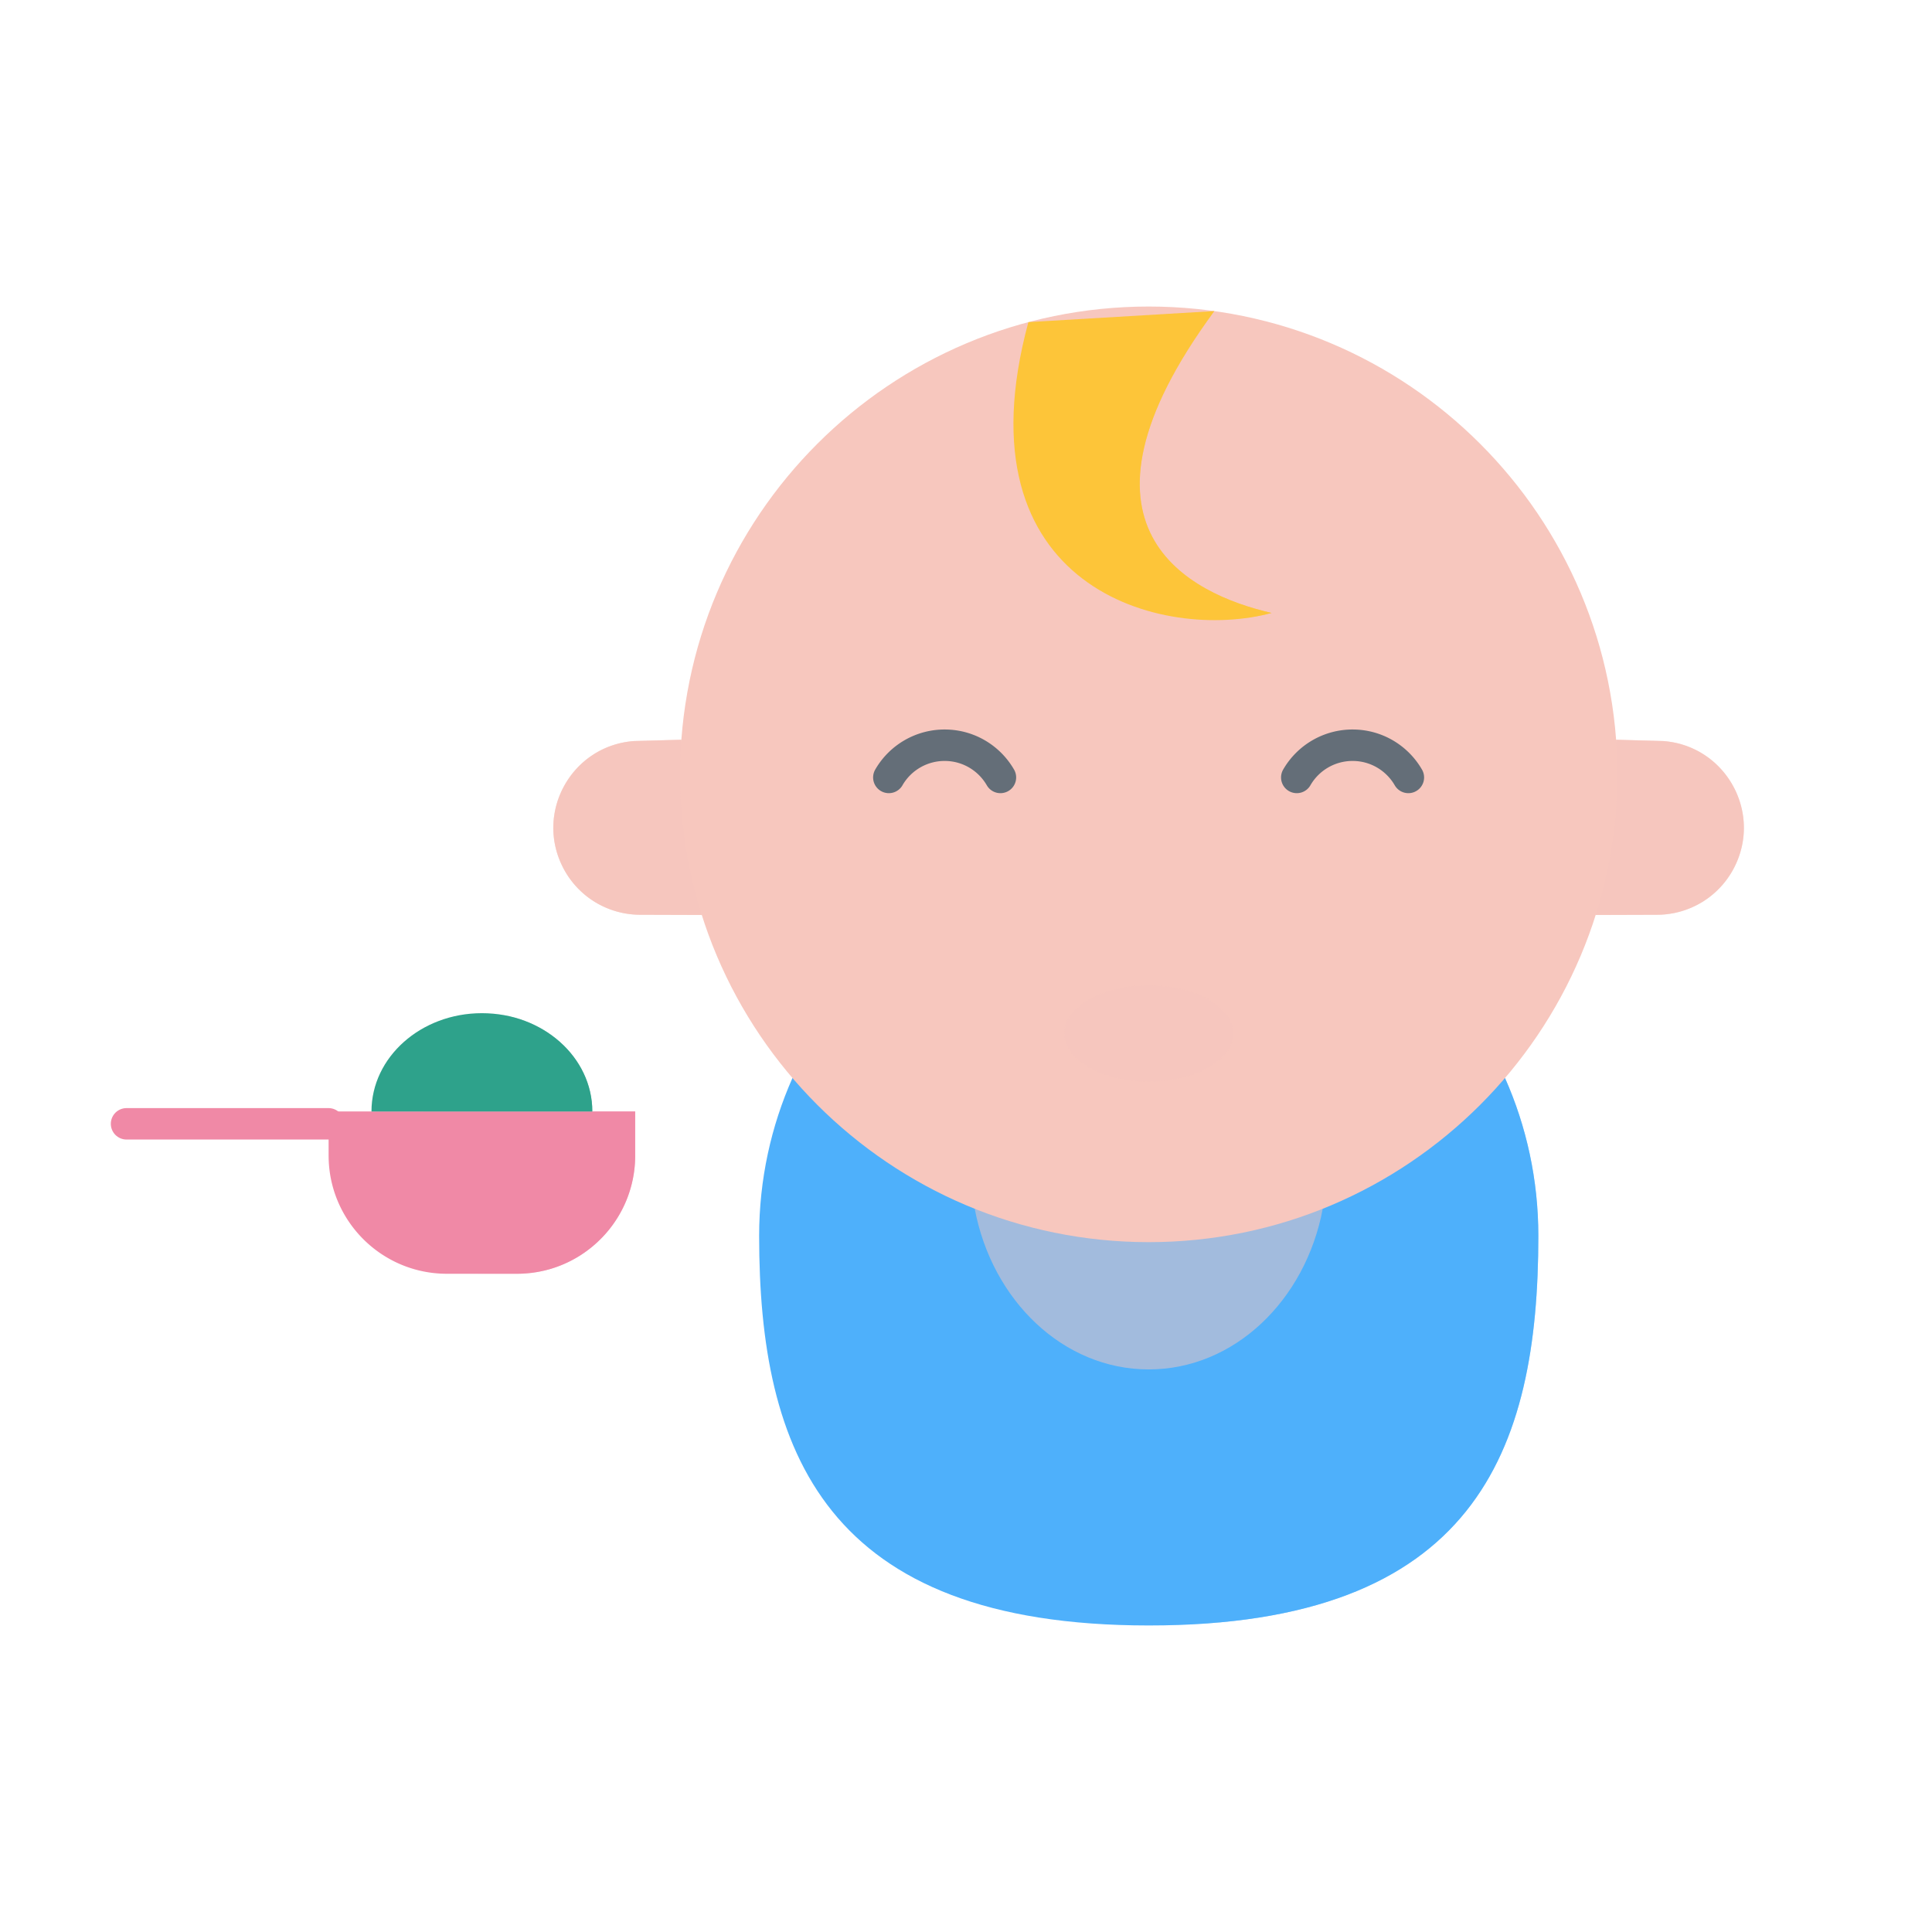
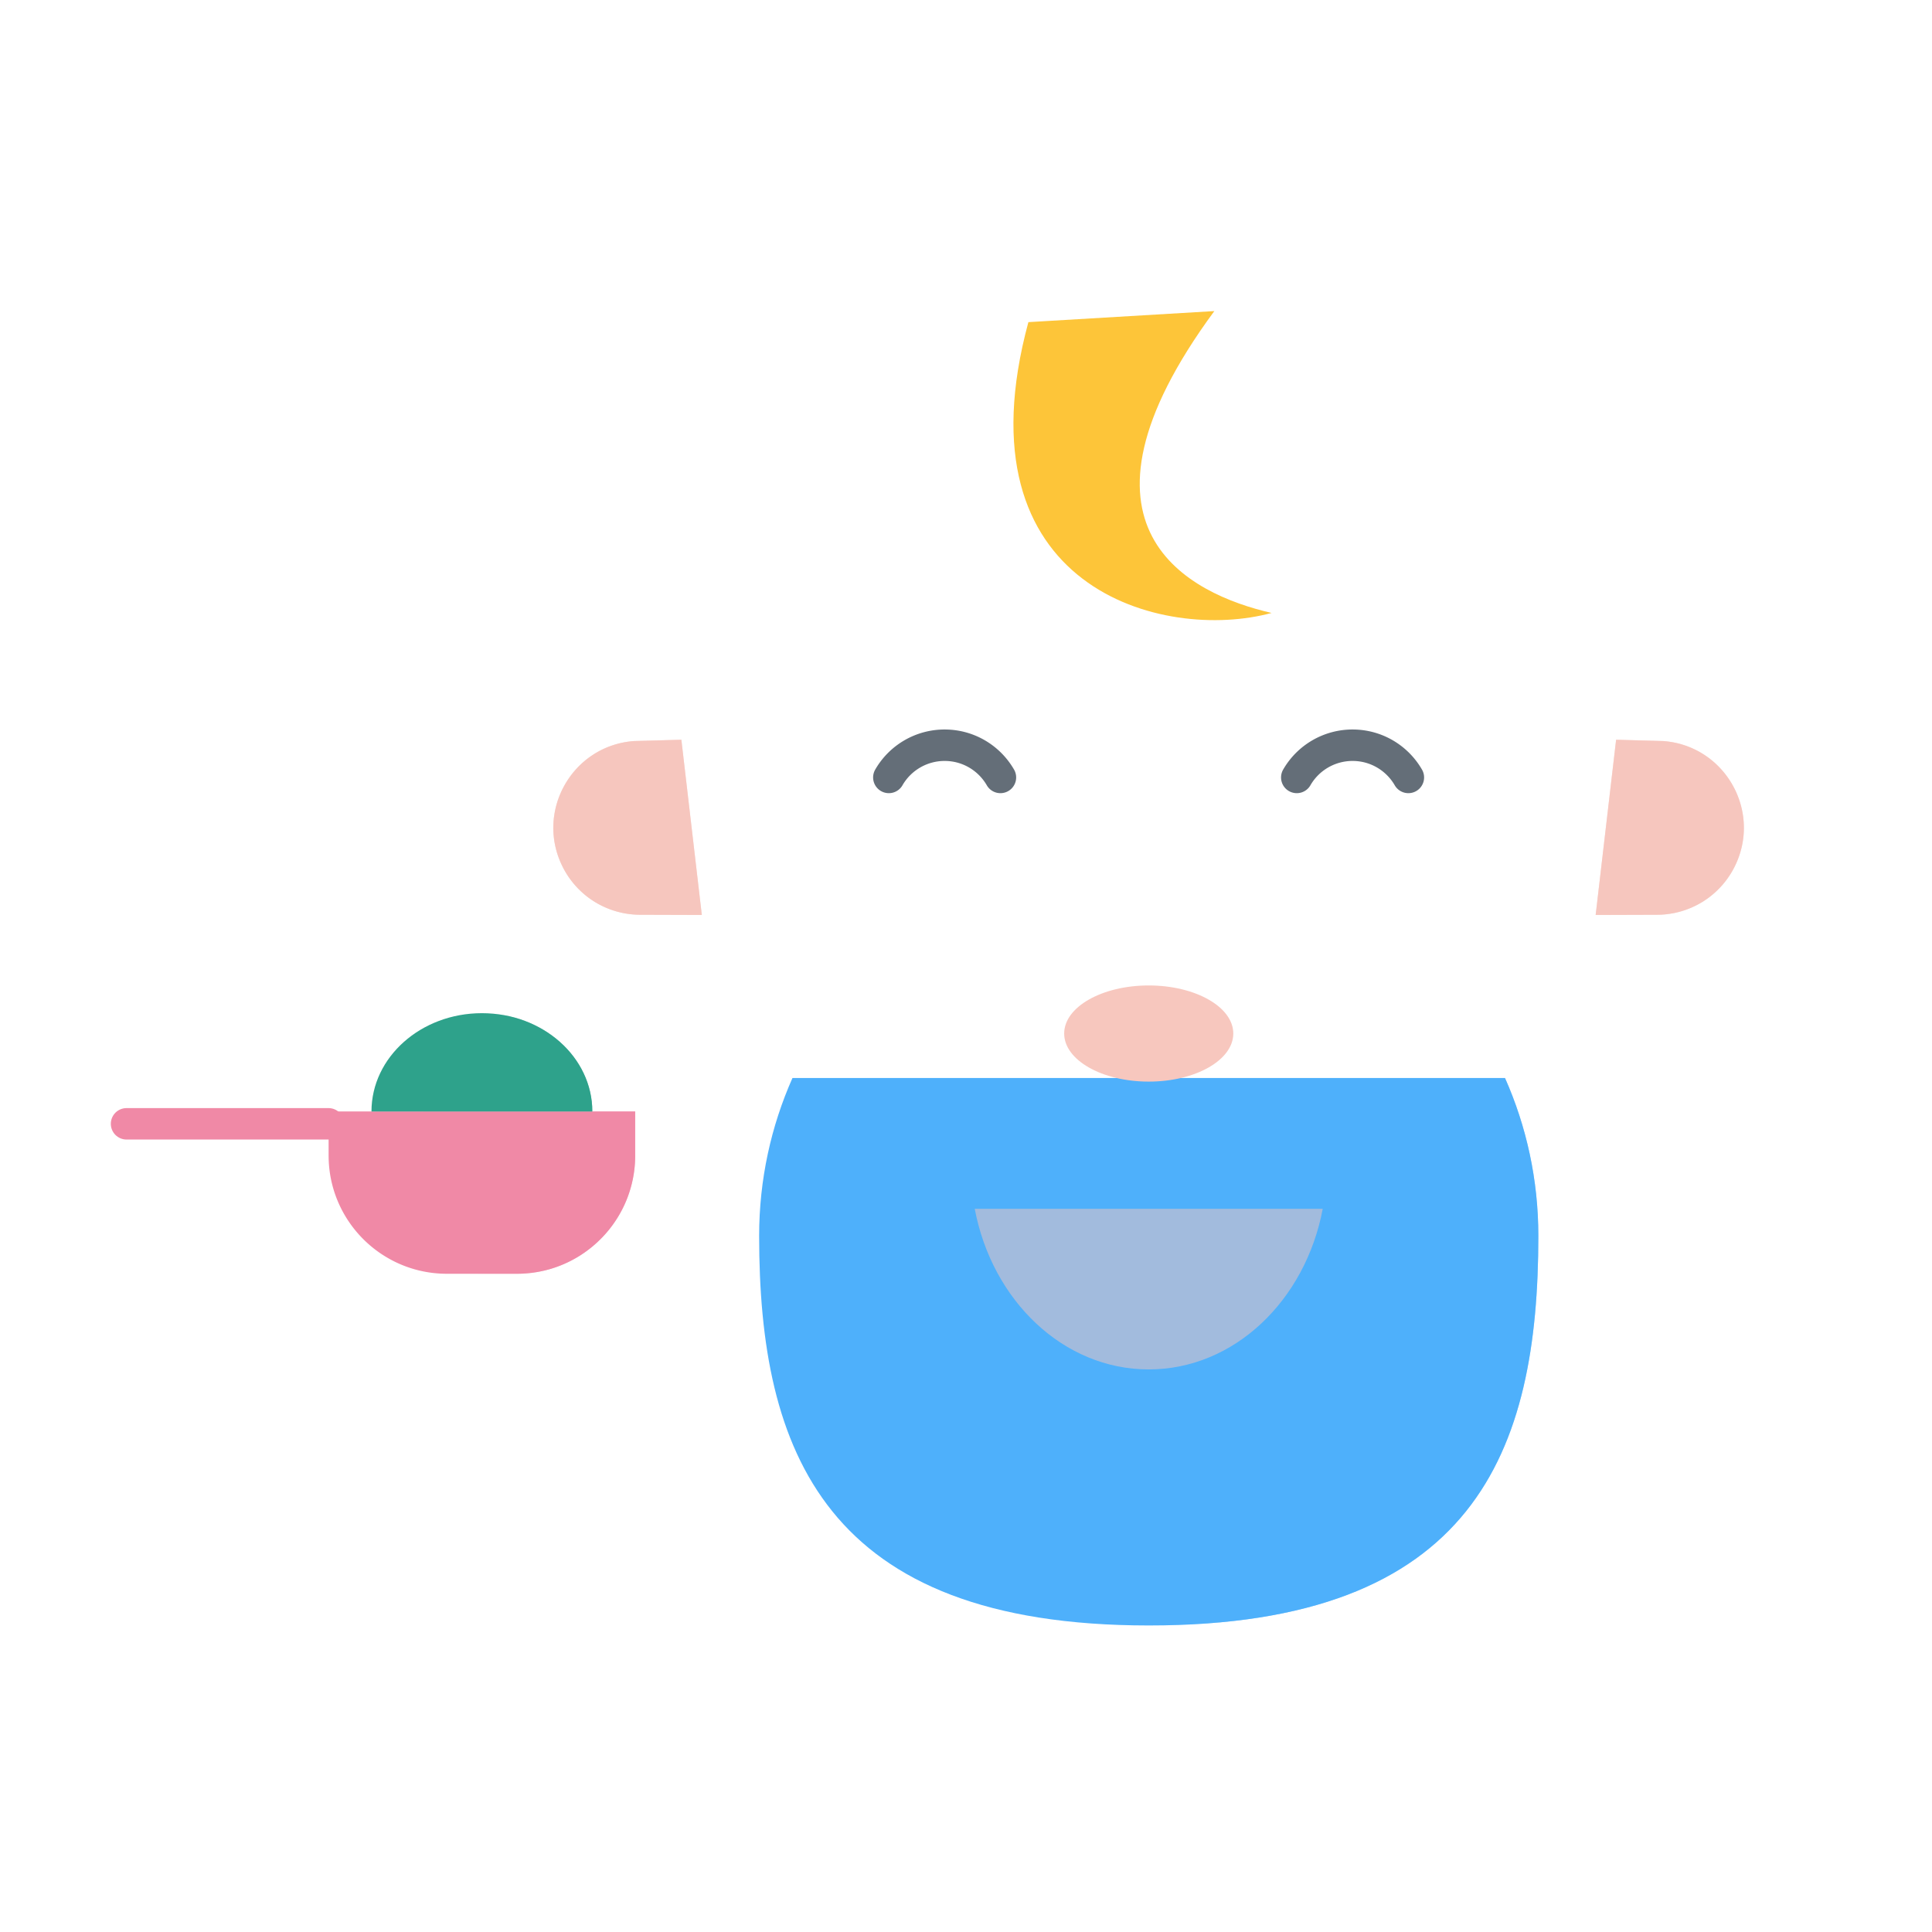
<svg xmlns="http://www.w3.org/2000/svg" xmlns:xlink="http://www.w3.org/1999/xlink" width="430" height="430" style="width:100%;height:100%;transform:translate3d(0,0,0);content-visibility:visible" viewBox="0 0 430 430">
  <defs>
    <filter id="a" width="100%" height="100%" x="0%" y="0%" filterUnits="objectBoundingBox">
      <feComponentTransfer in="SourceGraphic">
        <feFuncA tableValues="1.0 0.0" type="table" />
      </feComponentTransfer>
    </filter>
    <filter id="c" width="100%" height="100%" x="0%" y="0%" filterUnits="objectBoundingBox">
      <feComponentTransfer in="SourceGraphic">
        <feFuncA tableValues="1.0 0.0" type="table" />
      </feComponentTransfer>
    </filter>
    <filter id="e" width="100%" height="100%" x="0%" y="0%" filterUnits="objectBoundingBox">
      <feComponentTransfer in="SourceGraphic">
        <feFuncA tableValues="1.0 0.0" type="table" />
      </feComponentTransfer>
    </filter>
    <mask id="k" mask-type="alpha">
      <g filter="url(#a)">
        <path fill="#fff" d="M0 0h430v430H0z" opacity="0" />
        <use xlink:href="#b" />
      </g>
    </mask>
    <mask id="j" mask-type="alpha">
      <g filter="url(#c)">
        <path fill="#fff" d="M0 0h430v430H0z" opacity="0" />
        <use xlink:href="#d" />
      </g>
    </mask>
    <mask id="i" mask-type="alpha">
      <g filter="url(#e)">
-         <path fill="#fff" d="M0 0h430v430H0z" opacity="0" />
        <use xlink:href="#f" />
      </g>
    </mask>
    <clipPath id="g">
      <path d="M0 0h430v430H0z" />
    </clipPath>
    <clipPath id="h">
      <path d="M0 0h430v430H0z" />
    </clipPath>
-     <path id="d" fill="#FDC539" d="M-25.398-31.935C-41.499 27.532 4.799 39.307 28.725 32.791c-18.157-4.17-48.437-18.717-12.736-67.185" style="display:block" transform="translate(266.533 103.631)" />
    <path id="f" fill="#4EB0FB" d="M79.295-60.923c4.767 10.737 7.417 22.624 7.417 35.125 0 47.897-14.045 86.721-86.712 86.721-72.172 0-86.712-38.824-86.712-86.721 0-12.501 2.65-24.388 7.417-35.125" style="display:block" transform="translate(272.672 300.853)" />
    <g id="b" style="display:block">
      <path fill="#F089A6" d="M148.77 269.581c-4.436 8.284-13.173 13.919-23.227 13.919h-15.576c-14.541 0-26.329-11.788-26.329-26.329v-9.797h68.234v9.797a26.22 26.22 0 0 1-3.102 12.41" />
      <path fill="#2EA28B" d="M93.179 247.378c0-12.082 11.003-21.878 24.576-21.878s24.576 9.796 24.576 21.878" />
    </g>
  </defs>
  <g clip-path="url(#g)">
    <g clip-path="url(#h)" style="display:block">
      <g style="display:block">
        <path fill="#4EB0FB" d="M334.967 239.93c4.767 10.737 7.417 22.624 7.417 35.125 0 47.897-14.045 86.721-86.712 86.721-72.172 0-86.712-38.824-86.712-86.721 0-12.501 2.65-24.388 7.417-35.125" class="quaternary" />
        <path fill="#F7C7BE" d="M216.947 269.04c3.853 20.434 19.729 35.748 38.725 35.748 18.996 0 34.872-15.314 38.725-35.748" class="primary" />
      </g>
      <g mask="url(#i)" opacity=".5" style="mix-blend-mode:multiply;display:block">
        <path fill="#4EB0FB" d="M334.967 239.93c4.767 10.737 7.417 22.624 7.417 35.125 0 47.897-14.045 86.721-86.712 86.721-72.172 0-86.712-38.824-86.712-86.721 0-12.501 2.65-24.388 7.417-35.125" class="quaternary" opacity="1" />
      </g>
      <g style="display:block">
        <g fill="#F7C7BE">
          <path d="m359.694 164.642 10.425.287c13.831.982 22.18 15.751 15.881 28.105a19.322 19.322 0 0 1-7.089 7.697 19.395 19.395 0 0 1-10.069 2.867l-13.7.043M151.65 164.642l-10.486.287c-13.831.982-22.18 15.751-15.881 28.105a19.322 19.322 0 0 0 7.089 7.697 19.395 19.395 0 0 0 10.069 2.867l13.761.043" class="primary" />
          <path fill-opacity=".5" d="m104.022-65.392 10.425.287c13.831.982 22.18 15.751 15.881 28.105a19.322 19.322 0 0 1-7.089 7.697 19.395 19.395 0 0 1-10.069 2.867l-13.7.043m-203.492-38.999-10.486.287c-13.831.982-22.18 15.751-15.881 28.105a19.322 19.322 0 0 0 7.089 7.697 19.395 19.395 0 0 0 10.069 2.867l13.761.043" class="primary" style="mix-blend-mode:multiply" transform="translate(255.672 230.034)" />
        </g>
-         <path fill="#F7C7BE" d="M151.352 172.544c0-57.614 46.706-104.32 104.32-104.32 57.614 0 104.32 46.706 104.32 104.32v-.402c0 57.614-46.706 104.32-104.32 104.32-57.614 0-104.32-46.706-104.32-104.32v.402z" class="primary" />
        <path fill="none" stroke="#646E78" stroke-linecap="round" stroke-linejoin="round" stroke-width="7" d="M197.827 173.032a14.32 14.32 0 0 1 12.42-7.17c5.305 0 9.941 2.883 12.415 7.17m65.959 0a14.32 14.32 0 0 1 12.42-7.17c5.305 0 9.941 2.883 12.415 7.17" class="senary" />
        <path fill="#FDC539" d="M228.885 71.696c-16.101 59.467 30.197 71.242 54.123 64.726-18.157-4.17-48.437-18.717-12.736-67.185" class="tertiary" />
      </g>
      <g mask="url(#j)" opacity=".5" style="mix-blend-mode:multiply;display:block">
        <path fill="#FDC539" d="M228.885 71.696c-16.101 59.467 30.197 71.242 54.123 64.726-18.157-4.17-48.437-18.717-12.736-67.185" class="tertiary" opacity="1" />
      </g>
      <g fill="#F7C7BE" style="display:block">
        <path d="M236.85 230.03c0 5.91 8.43 10.7 18.82 10.7 10.4 0 18.82-4.79 18.82-10.7 0-5.91-8.42-10.7-18.82-10.7-10.39 0-18.82 4.79-18.82 10.7z" class="primary" />
-         <path fill-opacity=".5" d="M271.85 265.03c0 5.91 8.43 10.7 18.82 10.7 10.4 0 18.82-4.79 18.82-10.7 0-5.91-8.42-10.7-18.82-10.7-10.39 0-18.82 4.79-18.82 10.7z" class="primary" style="mix-blend-mode:multiply" transform="translate(-35 -35)" />
      </g>
      <g style="display:block">
        <path fill="none" stroke="#F089A6" stroke-linecap="round" stroke-linejoin="round" stroke-width="7" d="M73.11 250.124H28.166" class="secondary" />
        <path fill="#F089A6" d="M138.27 269.581c-4.436 8.284-13.173 13.919-23.227 13.919H99.467c-14.541 0-26.329-11.788-26.329-26.329v-9.797h68.234v9.797a26.22 26.22 0 0 1-3.102 12.41" class="secondary" />
        <path fill="#2EA28B" d="M82.679 247.378c0-12.082 11.003-21.878 24.576-21.878s24.576 9.796 24.576 21.878" class="quinary" />
      </g>
      <g mask="url(#k)" opacity=".5" style="mix-blend-mode:multiply;display:block">
        <path fill="#F089A6" d="M138.27 269.581c-4.436 8.284-13.173 13.919-23.227 13.919H99.467c-14.541 0-26.329-11.788-26.329-26.329v-9.797h68.234v9.797a26.22 26.22 0 0 1-3.102 12.41" class="secondary" opacity="1" />
        <path fill="#2EA28B" d="M82.679 247.378c0-12.082 11.003-21.878 24.576-21.878s24.576 9.796 24.576 21.878" class="quinary" opacity="1" />
      </g>
      <path class="primary" style="display:none" />
    </g>
  </g>
</svg>